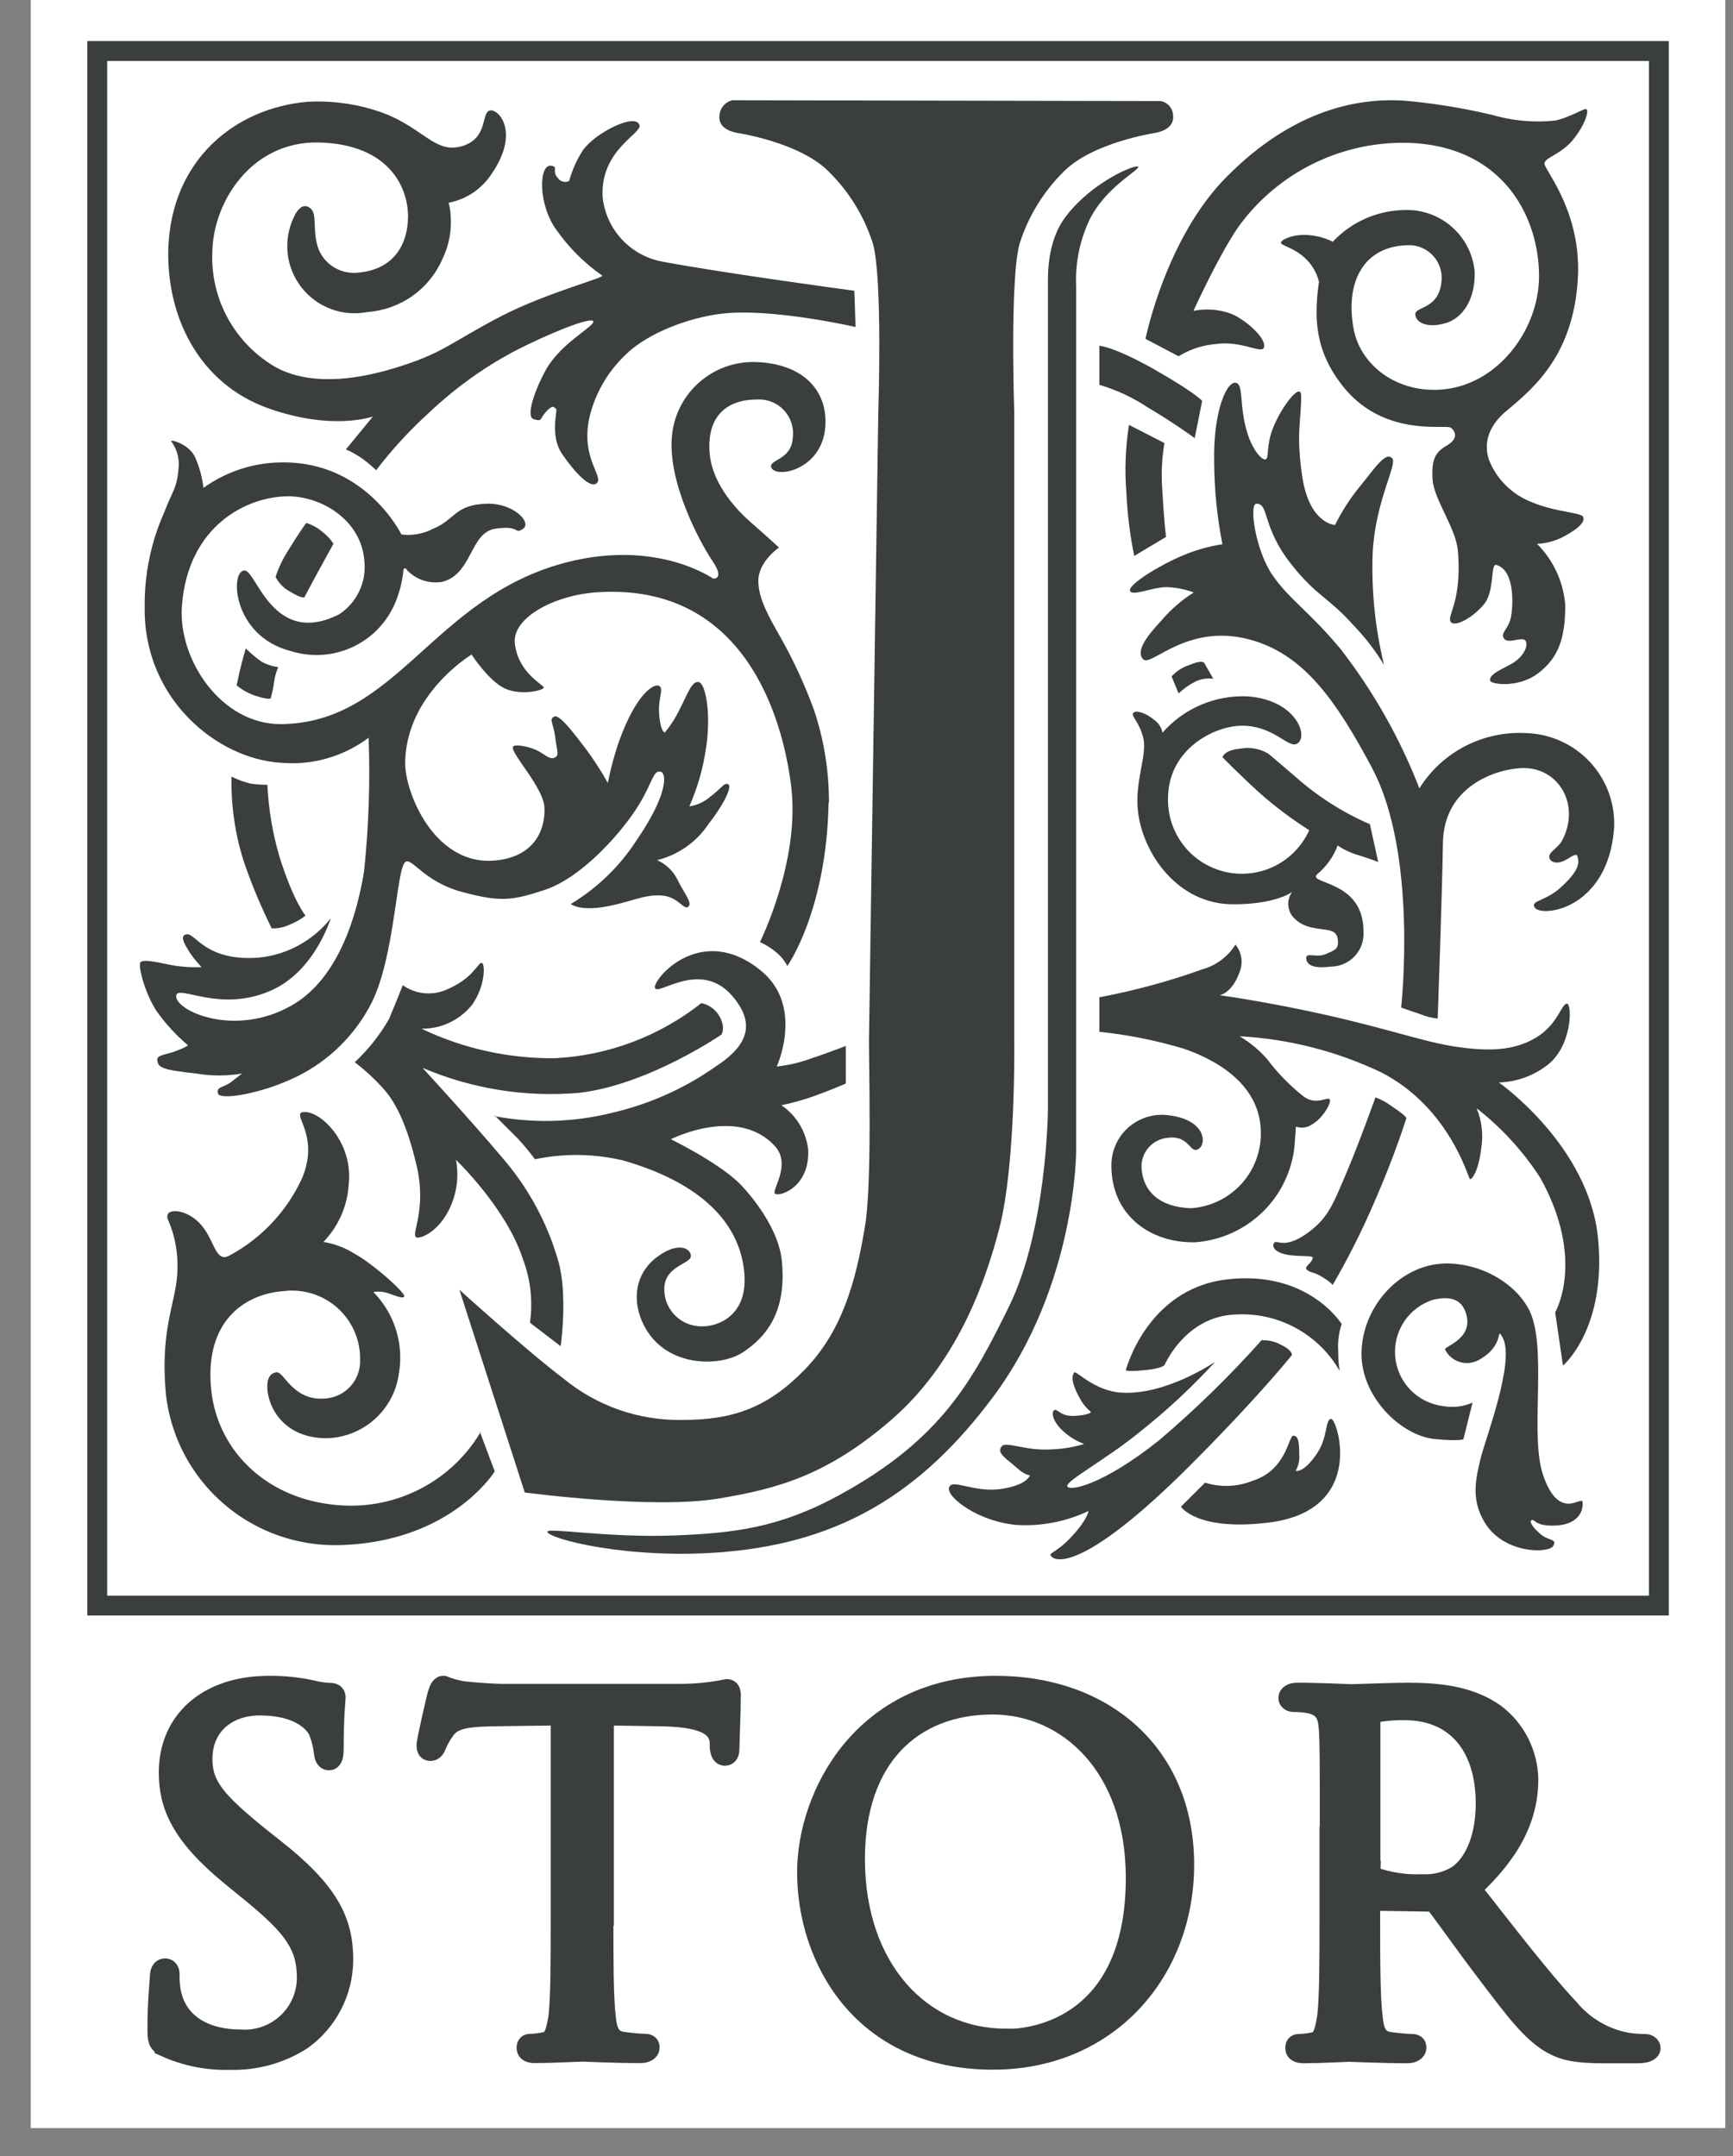
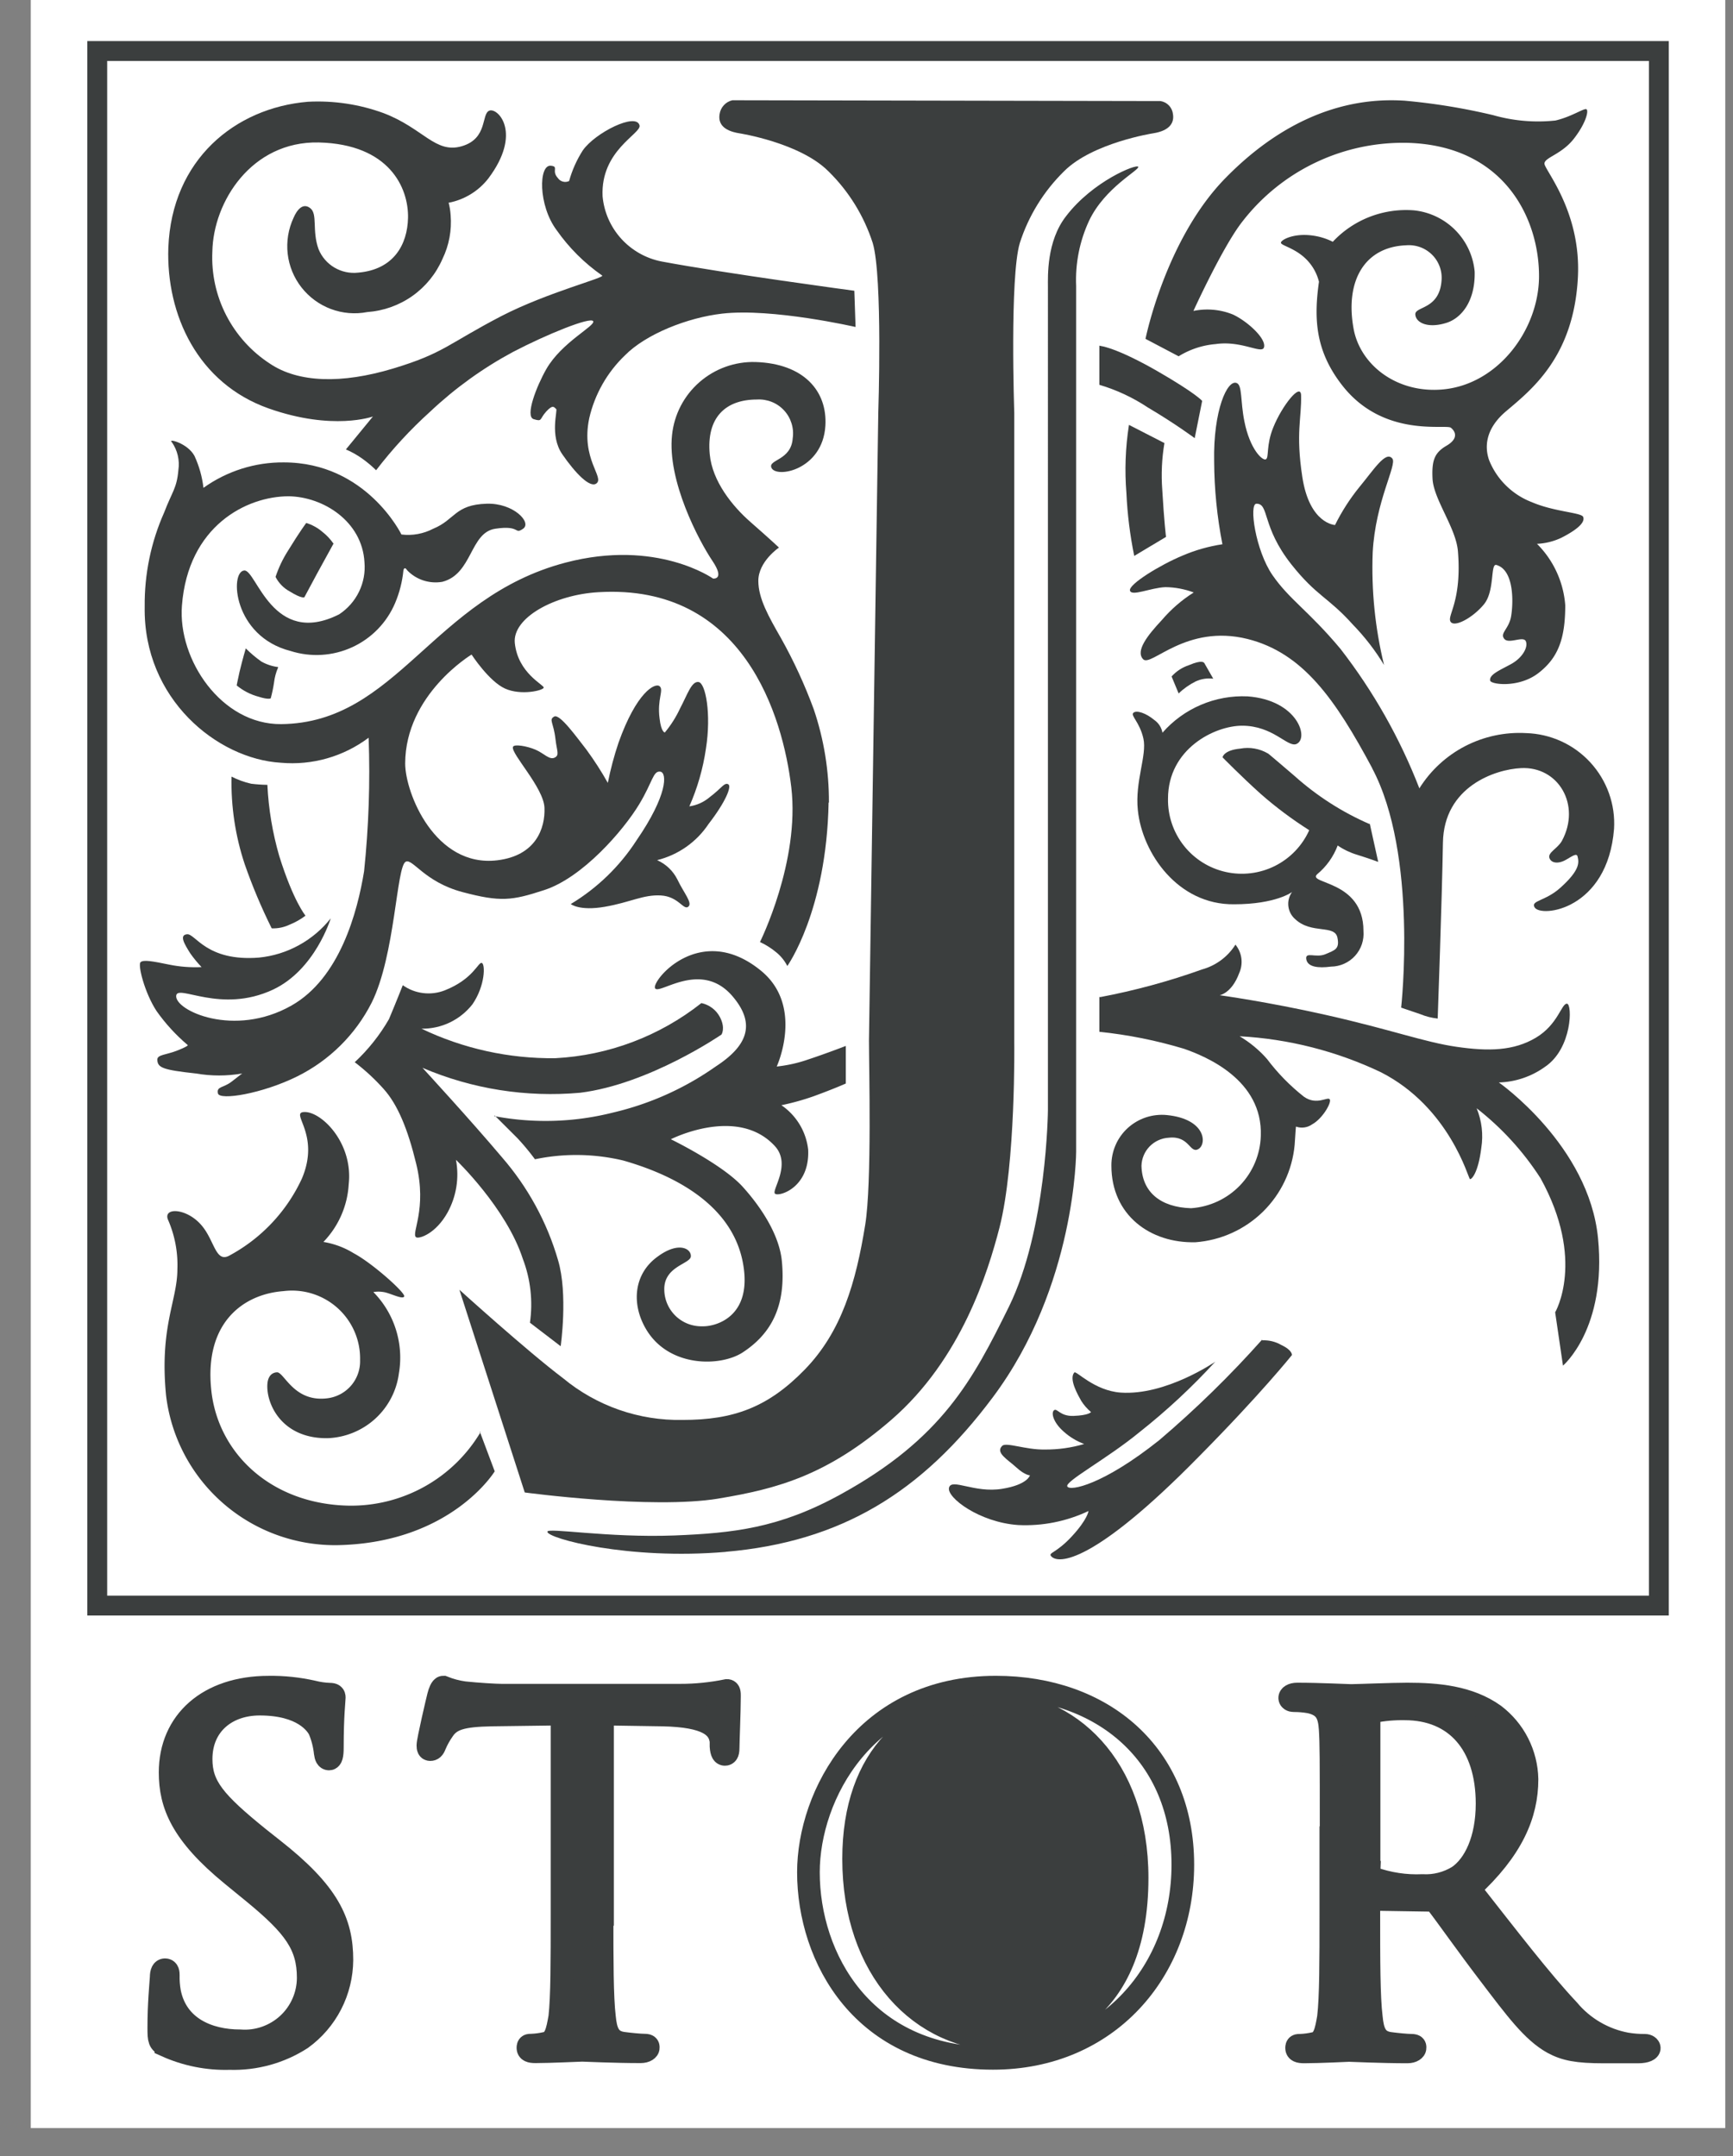
<svg xmlns="http://www.w3.org/2000/svg" width="45" height="56" fill="none">
  <rect width="100%" height="100%" fill="#808080" stroke="none" />
  <path d="M44.799 0H.799v55.272H44.799V0Z" fill="#fff" />
  <path d="M18.656 38.922c1.553-.256 2.834-.614 4.487-2.043 1.824-1.579 2.513-3.848 2.811-4.997.424-1.661.383-4.809.383-4.809V10.721s-.121-3.527.144-4.409c.226-.706.622-1.347 1.152-1.867.742-.738 2.307-.982 2.307-.982.457-.071.551-.294.518-.497-.009-.085-.045-.164-.104-.226-.059-.062-.136-.102-.22-.115L19.018 2.604c-.086.019-.164.064-.223.129-.059.065-.098.146-.11.233-.035.215.062.426.518.497 0 0 1.564.244 2.304.982.531.519.927 1.16 1.155 1.867.262.882.144 4.409.144 4.409l-.242 16.303c0 .703.077 3.704-.097 4.785-.242 1.499-.61 2.775-1.57 3.763-.96.988-1.859 1.308-3.17 1.308-1.133.023-2.236-.362-3.108-1.085-.928-.7-2.69-2.296-2.69-2.296l1.697 5.265s3.294.444 5.029.159Z" fill="#3B3E3E" />
  <path d="M18.841 40.306c3.002-.259 5.094-1.543 6.938-4.013 2.162-2.889 2.165-6.385 2.165-6.385V7.431c-.026-.585.089-1.168.336-1.699.409-.861 1.311-1.314 1.276-1.399-.035-.085-1.179.37-1.874 1.282-.51.653-.471 1.567-.471 1.84V28.834s-.026 3.101-1.016 5.112c-.928 1.878-1.724 3.422-4.39 4.88-1.576.864-2.769.994-4.295 1.055-1.732.065-3.297-.212-3.297-.097 0 .173 2.098.741 4.637.523M11.655 5.265c.407-.079.771-.303 1.025-.629.884-1.176.256-1.837.032-1.764-.224.073-.032.726-.722.926s-.996-.467-2.033-.861c-.627-.229-1.295-.329-1.962-.294-1.894.159-3.535 1.505-3.624 3.789-.059 1.746.766 3.527 2.607 4.177 1.667.588 2.705.209 2.705.209l-.701.855c.154.066.3.149.436.247.123.089.24.187.348.294.422-.551.893-1.061 1.408-1.526.644-.607 1.365-1.127 2.145-1.546.884-.462 2.012-.917 2.083-.8.071.118-.816.544-1.217 1.246-.25.438-.56 1.229-.327 1.299.233.071.144 0 .327-.2.183-.2.209-.097.256-.065.047.032-.177.688.159 1.176.336.488.716.882.884.761.224-.159-.409-.632-.183-1.699.143-.621.465-1.187.925-1.629.548-.556 1.629-.982 2.525-1.085 1.302-.15 3.465.347 3.465.347l-.032-.941s-3.314-.444-5.008-.761c-.404-.08-.771-.288-1.047-.593-.276-.305-.445-.691-.482-1.1-.056-1.193 1.01-1.626.96-1.84-.083-.347-1.152.188-1.473.647-.158.247-.278.515-.356.797-.051.024-.108.03-.162.015-.054-.015-.101-.048-.132-.095-.171-.188.032-.294-.174-.317-.327-.047-.339 1.029.144 1.673.321.458.72.856 1.179 1.176.121.05-1.402.432-2.607 1.052-1.402.729-1.494.967-2.822 1.367-1.329.4-2.457.37-3.197-.129-.481-.313-.872-.747-1.134-1.257-.262-.51-.386-1.08-.359-1.653.024-1.296 1.019-2.869 2.76-2.834 1.835.044 2.336 1.176 2.321 1.958-.015.694-.371 1.343-1.293 1.423-.215.025-.433-.022-.619-.132-.186-.11-.331-.279-.412-.479-.174-.485-.018-.905-.212-1.061-.194-.156-.351.047-.436.247-.136.291-.189.614-.153.934.036.319.16.622.359.876.198.253.463.447.764.56.302.113.629.14.945.079.42-.03.825-.174 1.169-.417.344-.243.614-.576.782-.962.172-.354.245-.748.212-1.141-.007-.11-.025-.219-.053-.326" fill="#3B3E3E" />
  <path d="M21.516 20.842c-.053 2.825-1.072 4.248-1.072 4.248-.068-.133-.162-.251-.277-.347-.132-.111-.277-.204-.433-.276 0 0 1.04-2.087.813-4.021-.218-1.828-1.228-5.291-5.008-5.065-1.143.065-2.239.667-2.171 1.323.083.782.757 1.082.751 1.155-.006.073-.589.215-1.008.024-.418-.191-.866-.882-.866-.882s-1.718 1.032-1.724 2.828c0 .767.775 2.707 2.389 2.516 1.01-.12 1.249-.838 1.228-1.364-.021-.526-.869-1.399-.819-1.579.021-.085.371-.024.589.071.218.094.356.27.492.206.136-.065.059-.168.024-.479-.05-.444-.18-.503-.035-.588.144-.085.589.541.84.861.202.276.387.563.554.861.07-.352.162-.7.277-1.041.466-1.314.949-1.567 1.067-1.47.118.097-.068.335 0 .838.041.361.136.364.136.364.16-.191.293-.403.398-.629.186-.35.295-.706.477-.682.183.024.336.826.192 1.734-.075.516-.22 1.019-.43 1.496.195-.028.378-.111.527-.238.312-.235.377-.385.48-.338.103.047-.062.456-.507 1.032-.312.47-.789.805-1.337.941.229.101.415.279.527.503.171.359.404.614.28.708-.124.094-.253-.268-.71-.294-.457-.026-.792.179-1.455.294-.663.115-.884-.071-.884-.071.687-.414 1.271-.979 1.706-1.652.81-1.176.801-1.764.616-1.787-.186-.024-.194.265-.545.847-.409.679-1.473 1.911-2.472 2.231-.834.273-1.131.312-2.118.05-.987-.262-1.296-.882-1.473-.788-.244.123-.271 2.428-.884 3.66-.42.829-1.097 1.5-1.93 1.914-.913.453-2.021.632-2.062.444-.041-.188.141-.138.359-.309.218-.171.271-.209.271-.209-.398.069-.804.069-1.202 0-.863-.094-.996-.15-1.002-.359 0-.135.224-.118.536-.244.312-.126.25-.138.25-.138-.305-.259-.576-.555-.807-.882-.312-.479-.489-1.196-.415-1.267.074-.071.312-.026.742.062.277.057.56.078.843.065-.107-.112-.206-.232-.295-.359-.147-.235-.295-.476-.08-.494.215-.018.504.714 1.865.606.364-.036.716-.145 1.036-.321.32-.175.602-.413.828-.699 0 0-.401 1.337-1.5 1.852-1.355.635-2.475-.15-2.513.156-.044.382 1.503 1.105 2.996.256 1.249-.709 1.709-2.419 1.883-3.486.12-1.152.16-2.311.118-3.469-.653.491-1.466.723-2.28.65-1.647-.097-3.574-1.658-3.535-4.051-.009-.844.163-1.68.507-2.452.206-.541.327-.623.368-1.099.038-.255-.023-.515-.171-.726-.118-.103.41.024.589.359.121.262.2.542.233.829.608-.435 1.338-.667 2.086-.661 2.145 0 3.055 1.873 3.055 1.873.284.035.572-.018.825-.15.572-.235.557-.626 1.391-.65.692-.021 1.178.488.943.65-.236.162-.059-.1-.722 0-.663.1-.589 1.176-1.376 1.379-.164.028-.332.016-.49-.035-.158-.051-.301-.14-.417-.259-.085-.132-.103 0-.103 0-.029.29-.101.575-.215.844-.215.509-.613.919-1.116 1.149-.503.231-1.074.265-1.601.097-1.491-.382-1.582-2.058-1.202-2.09.315-.035.728 2.014 2.466 1.138.221-.146.399-.348.515-.586.116-.238.165-.503.142-.766-.059-1.067-1.075-1.702-1.968-1.714-1.09 0-2.613.767-2.772 2.84-.109 1.402 1.025 3.092 2.578 3.078 3.011-.032 3.924-3.286 7.383-4.195 2.372-.623 3.83.414 3.83.414s.321.041-.018-.462c-.339-.503-1.178-2.075-1.046-3.272.056-.529.31-1.017.711-1.367.401-.35.919-.537 1.452-.523 1.255.038 1.874.753 1.818 1.658-.071 1.152-1.287 1.373-1.402 1.085-.085-.212.516-.185.554-.764.019-.13.008-.262-.031-.387-.039-.125-.105-.24-.194-.336-.089-.096-.198-.172-.32-.22-.122-.049-.253-.07-.384-.062-.822 0-1.314.473-1.226 1.42.065.703.589 1.352 1.061 1.764.471.412.737.661.737.661s-.536.362-.536.864c0 .459.265.923.589 1.49.331.591.615 1.207.849 1.843.266.783.399 1.604.395 2.431" fill="#3B3E3E" />
  <path d="M7.953 13.583c.151.047.292.124.412.226.114.088.213.193.295.311l-.421.767-.336.626s-.065.044-.377-.15c-.16-.086-.289-.218-.371-.379.079-.238.187-.465.321-.676.321-.523.477-.726.477-.726ZM7.222 17.326c-.153-.019-.302-.068-.436-.144-.144-.102-.279-.216-.404-.341 0 0-.082.273-.162.609-.053.232-.074.353-.074.353.167.138.362.238.572.294.259.082.312.041.312.041.036-.134.065-.269.085-.406.016-.136.051-.269.106-.394M6.012 20.171c.161.083.333.145.51.185.14.017.28.027.421.029.03.627.134 1.249.309 1.852.368 1.176.681 1.546.681 1.546-.126.095-.263.173-.41.232-.146.07-.307.104-.468.097-.268-.54-.503-1.097-.701-1.667-.244-.733-.359-1.503-.342-2.275ZM9.216 27.585c.348-.326.646-.701.884-1.114.192-.456.359-.882.359-.882.156.111.337.181.526.204.19.024.382-0.0.561-.069.745-.294.869-.738.963-.714.094.024.094.588-.242 1.076-.157.2-.358.361-.587.471-.23.11-.481.165-.736.161 1.083.519 2.272.781 3.474.767 1.383-.072 2.709-.573 3.795-1.432.102.022.197.065.28.128.083.062.151.142.2.234.153.294.041.456.041.456s-1.871 1.288-3.668 1.511c-1.398.126-2.805-.096-4.095-.647 0 0 1.252 1.361 2.062 2.322.674.776 1.172 1.688 1.458 2.675.262.882.068 2.234.068 2.234l-.798-.611c.08-.56.016-1.132-.186-1.661-.43-1.323-1.735-2.569-1.735-2.569.088.467.011.95-.218 1.367-.312.561-.745.691-.816.644-.141-.094.295-.717 0-1.914-.218-.899-.48-1.532-.843-1.937-.229-.257-.483-.491-.757-.7" fill="#3B3E3E" />
  <path d="m12.845 28.972.589.588c.163.174.315.358.457.55.757-.159 1.54-.147 2.292.032 1.081.309 2.837 1.032 3.117 2.71.23 1.37-.737 1.605-1.055 1.596-.127.004-.254-.017-.372-.061-.119-.045-.228-.113-.32-.199-.092-.087-.167-.191-.219-.307-.052-.116-.081-.24-.084-.367-.026-.626.678-.682.689-.882.012-.2-.315-.394-.854 0-.636.45-.701 1.249-.295 1.914.589.964 1.897.958 2.484.588.763-.494 1.14-1.223 1.028-2.381-.068-.703-.566-1.429-1.008-1.919-.524-.588-1.874-1.244-1.874-1.244s1.729-.882 2.702.179c.433.476-.086 1.138 0 1.232.085.094.913-.141.863-1.146-.027-.23-.102-.452-.222-.65-.12-.198-.281-.369-.473-.499.289-.06.573-.139.851-.238.53-.194.822-.326.822-.326v-.976s-.516.2-.99.356c-.26.09-.53.15-.804.179 0 0 .719-1.564-.407-2.487-1.576-1.293-2.849.262-2.752.453.097.191 1.196-.758 2.018.217.625.738.348 1.302-.445 1.817-.803.566-1.709.972-2.666 1.196-1.01.255-2.064.286-3.087.091M12.46 37.186l.386 1.029s-1.125 1.849-4.057 1.917c-1.098.022-2.166-.365-2.994-1.086-.828-.721-1.357-1.723-1.484-2.812-.171-1.781.295-2.454.295-3.269.017-.444-.068-.886-.247-1.293-.121-.323.504-.294.884.165.327.391.356.958.704.779.832-.445 1.495-1.147 1.891-2.002.492-1.155-.318-1.711.056-1.731.445-.024 1.279.797 1.161 1.872-.031.563-.265 1.096-.657 1.502.279.046.546.145.787.294.483.256 1.343 1.026 1.311 1.12-.032.094-.368-.088-.536-.112a.777.777 0 0 0-.265 0c.27.274.471.609.586.976.115.367.142.756.077 1.135-.059.453-.277.871-.615 1.179-.338.308-.775.487-1.232.505-1.199.018-1.609-.902-1.567-1.417.018-.209.133-.294.259-.294.189.029.442.776 1.287.676.242-.027.466-.145.625-.329.159-.184.243-.421.235-.665.006-.254-.043-.506-.144-.739-.101-.233-.251-.442-.44-.612-.189-.17-.413-.297-.656-.373-.243-.076-.499-.098-.752-.066-1.022.076-2.062.802-1.871 2.578.174 1.631 1.544 2.94 3.535 2.993.695.017 1.382-.152 1.99-.488.608-.336 1.115-.828 1.469-1.425M36.446 2.613c.785.069 1.564.196 2.33.379.524.149 1.072.196 1.614.138.415-.097.734-.32.801-.294.068.026 0 .35-.321.764-.321.414-.766.488-.766.65 0 .162.952 1.235.869 2.94-.103 2.087-1.217 2.94-1.877 3.501-.521.447-.551.911-.43 1.258.099.249.249.475.441.663.191.188.419.335.67.431.589.253 1.284.268 1.332.382.071.176-.274.394-.569.544-.198.093-.412.146-.63.156.429.427.689.994.734 1.596 0 .882-.192 1.373-.701 1.764-.51.391-1.234.294-1.249.191-.029-.156.256-.27.545-.429.289-.159.445-.432.383-.588-.062-.156-.445.082-.563-.068-.118-.15.124-.253.18-.588.056-.335.086-1.196-.383-1.329-.162-.047-.035.673-.324 1.023-.289.35-.769.609-.866.45-.097-.159.295-.517.192-1.819-.044-.609-.63-1.352-.66-1.89-.024-.479.05-.679.362-.861.312-.182.242-.364.115-.467-.127-.103-1.744.273-2.816-1.093-.692-.882-.751-1.708-.61-2.699-.062-.251-.201-.477-.398-.647-.277-.238-.572-.294-.589-.362-.018-.068.315-.262.822-.191.182.024.36.079.524.162.266-.285.594-.507.958-.648.364-.141.756-.199 1.145-.169.408.041.789.223 1.077.513.289.291.467.672.504 1.08.018.779-.353 1.205-.722 1.326-.492.159-.807 0-.819-.215-.012-.215.627-.121.681-.882.01-.123-.006-.247-.049-.362-.043-.116-.11-.221-.198-.308-.088-.087-.193-.154-.309-.196-.116-.042-.24-.058-.363-.048-1.075.041-1.588.917-1.367 2.155.165.947 1.125 1.705 2.336 1.587 1.417-.138 2.463-1.537 2.481-2.907.015-1.508-.884-3.407-3.379-3.495-.829-.024-1.652.147-2.402.501-.75.353-1.406.879-1.914 1.533-.51.641-1.279 2.331-1.279 2.331.344-.071.703-.039 1.028.094.377.176.884.638.801.861-.068.162-.589-.191-1.252-.094-.341.028-.67.137-.961.317l-.86-.453s.521-2.601 2.089-4.189c.846-.861 2.416-2.125 4.596-1.999" fill="#3B3E3E" />
  <path d="M35.634 19.956c-.958-1.79-1.797-2.998-3.241-3.36-1.6-.397-2.507.741-2.71.526-.203-.215.112-.617.486-1.017.238-.279.517-.521.828-.717-.235-.088-.483-.135-.734-.138-.386.015-.884.25-.922.088s.792-.67 1.367-.908c.331-.142.678-.24 1.034-.294-.139-.709-.211-1.429-.215-2.152-.026-1.317.342-2.143.589-2.034.144.062.091.467.195.988.144.735.474 1.038.56.991.086-.047 0-.359.192-.829.224-.558.713-1.176.722-.832.015.588-.144.976.032 2.122.186 1.22.849 1.246.849 1.246.172-.347.381-.674.625-.976.383-.462.692-.961.863-.75.13.159-.439 1.102-.51 2.44-.037.983.062 1.966.295 2.922-.229-.379-.501-.731-.81-1.049-.639-.714-.94-.735-1.597-1.564-.778-.985-.569-1.579-.907-1.576-.2 0-.024 1.214.415 1.852.439.638.943.932 1.768 1.919.854 1.102 1.544 2.322 2.048 3.622.29-.465.701-.844 1.189-1.097.488-.252 1.035-.369 1.583-.338.315.009.625.082.911.212.287.131.544.318.757.55.213.232.377.504.483.8.106.296.151.611.132.925-.165 2.102-1.894 2.313-2.062 2.04-.109-.182.274-.156.666-.508.524-.47.486-.664.448-.817-.024-.094-.144 0-.295.085-.2.118-.392.094-.436-.047-.044-.141.221-.247.327-.444.498-.926-.088-1.934-1.061-1.887-.672.032-2.006.479-2.03 1.937-.024 1.458-.136 4.568-.136 4.568-.156-.016-.309-.055-.454-.115l-.495-.168s.445-3.977-.757-6.226M28.547 8.975v1.02c.446.132.87.33 1.258.588.716.423 1.217.797 1.217.797l.194-.967s-.147-.188-1.178-.782c-1.09-.623-1.473-.647-1.473-.647" fill="#3B3E3E" />
  <path d="m29.314 11.035.922.473c-.068.401-.086.809-.056 1.214.047.811.097 1.223.097 1.223l-.825.494c-.11-.538-.178-1.083-.203-1.631-.048-.588-.026-1.18.065-1.764M31.262 17.217s-.029-.094-.389.059c-.173.057-.329.158-.451.294l.183.441c.13-.126.28-.231.442-.312.142-.066.301-.091.457-.071l-.242-.423M35.563 21.404c-.711-.309-1.367-.73-1.944-1.246-.784-.673-.695-.588-.695-.588-.217-.127-.472-.172-.719-.126-.433.041-.46.226-.46.226s.477.488.993.952c.394.346.815.66 1.258.941-.181.403-.495.73-.89.928-.395.198-.847.253-1.278.157-.431-.096-.816-.338-1.089-.685-.273-.347-.418-.777-.41-1.218 0-1.299 1.217-1.896 1.924-1.896.807 0 1.178.567 1.408.476.342-.141.038-1.141-1.264-1.238-.416-.019-.831.056-1.214.22-.383.163-.724.411-.998.724-.012-.067-.037-.131-.074-.188-.037-.057-.085-.106-.141-.145-.212-.176-.457-.259-.539-.185-.083.073.162.238.259.67.097.432-.224 1.114-.144 1.864.115 1.114 1.04 2.457 2.498 2.44 1.087 0 1.506-.318 1.506-.318-.077.106-.111.237-.096.367.015.13.077.25.176.336.424.4 1.031.132 1.099.485.059.294-.065.32-.312.426-.247.106-.53-.076-.498.129.032.206.312.238.642.194.118-.001.234-.027.342-.075.107-.048.204-.118.283-.205.079-.087.139-.19.177-.302.037-.112.051-.23.041-.347 0-1.326-1.473-1.211-1.202-1.47.24-.199.423-.456.533-.747.154.106.324.187.504.241.312.097.548.185.548.185l-.221-1.002" fill="#3B3E3E" />
  <path d="M28.547 25.891v.908c.745.077 1.481.225 2.198.441.563.197 2.045.802 1.994 2.26-.014.482-.207.942-.542 1.29-.335.348-.788.559-1.27.591-.807-.024-1.273-.432-1.287-1.102.005-.188.081-.368.212-.503.132-.135.309-.216.498-.226.539-.059.545.426.769.294.224-.132.192-.779-.816-.882-.184-.019-.369.002-.545.059-.175.058-.336.152-.473.276-.136.124-.245.276-.318.445-.073.169-.11.352-.108.536 0 1.282 1.01 2.019 2.186 1.987.658-.05 1.278-.331 1.749-.793.471-.462.762-1.076.823-1.732.026-.429.035-.479.035-.479.07.025.144.032.218.022.073-.01.143-.038.203-.081.265-.144.507-.561.457-.647-.05-.085-.336.168-.672-.07-.361-.284-.684-.615-.96-.982-.204-.232-.444-.43-.71-.588 1.273.069 2.52.387 3.671.935 1.788.914 2.268 2.76 2.31 2.775.041.015.215-.159.295-.811.055-.347.013-.703-.121-1.029.651.508 1.212 1.122 1.659 1.817 1.178 2.131.38 3.483.38 3.483l.203 1.385s1.14-.961.91-3.31c-.236-2.41-2.575-4.045-2.575-4.045.433-.013.852-.155 1.202-.409.704-.476.71-1.631.566-1.637-.144-.006-.23.538-.804.882-.575.344-1.229.359-2.062.238-.834-.12-1.697-.447-3.397-.829-1.511-.341-2.755-.511-2.755-.511s.312-.047.507-.573c.054-.12.074-.253.057-.384-.017-.131-.07-.254-.154-.357-.198.315-.507.544-.866.644-.864.309-1.75.55-2.651.72" fill="#3B3E3E" />
-   <path d="M36.51 29.034s.021-.041-.362-.294c-.132-.1-.278-.18-.433-.238 0 0-.445 1.249-.798 2.069-.315.729-.442 1.096-1.022 1.493-.58.397-.754.103-.819.229-.065.126.097.273.448.311.35.038.575 0.0.563.071-.021.144-.253.229-.144.312.109.082.171.047.365.165.268.159.295.226.295.226.415-.714.785-1.454 1.108-2.213.515-1.176.813-2.14.813-2.14M37.993 37.406l.244-.976c-.239.106-.505.137-.763.091-.324-.039-.625-.189-.852-.423-.227-.234-.366-.54-.394-.865-.028-.325.057-.649.24-.919.183-.27.454-.468.767-.562.345-.068.678-.059.816.315.259.691-.539.897-.53.979.037.078.091.148.157.204.066.057.142.099.226.125.083.026.17.034.257.024.086-.01.17-.037.245-.08.692-.382.427-.897.607-.588.348.611-.448 2.646-.569 3.16-.121.514-.262 1.058.121 1.673.504.805 1.662.785 1.768.588.106-.197-.121-.12-.339-.312-.218-.191-.295-.335-.215-.359.08-.024.08.153.554.144.551 0 .792-.294.76-.614-.021-.176-.61.526-1.025-.703-.339-.997.08-3.087-.295-4.13-.236-.655-1.081-1.326-2.145-1.361-1.243-.038-2.277 1.12-2.274 2.352 0 1.12 1.025 2.122 1.906 2.208.672.062.745 0 .745 0M30.239 35.45s-.035.091-.516.138c-.48.047-.489 0-.489 0s.536-2.081 2.578-2.352c2.145-.276 3.026 1.152 3.026 1.152-.077.235-.107.483-.088.729-.003.165.01.331.038.494-.269-.474-.667-.863-1.147-1.123-.48-.26-1.024-.38-1.569-.346-1.299.053-1.833 1.314-1.833 1.314M31.292 38.508l-.627.626s.409.638 2.263.414c2.581-.309 1.791-2.719 1.635-2.696-.156.024-.08.462-.354.882-.353.538-.566.47-.566.47.075-.13.108-.28.094-.429 0-.312-.024-.485-.153-.485-.13 0-.168.897-1.072 1.176-.389.154-.82.17-1.22.044" fill="#3B3E3E" />
  <path d="M32.775 34.813c.173-.009.345.033.495.12.295.138.277.262.277.262s-.804 1.008-2.425 2.646c-2.728 2.778-3.653 2.796-3.83 2.575-.074-.091.136-.073.545-.517.409-.444.427-.653.427-.653-.57.27-1.197.395-1.827.364-1.005-.07-1.859-.714-1.794-.97.065-.256.657.147 1.379.029.663-.106.722-.35.722-.35s-.13 0-.354-.206c-.224-.206-.548-.379-.368-.558.1-.106.607.103 1.105.094.347.003.693-.045 1.025-.144-.197-.073-.378-.183-.533-.323-.271-.238-.33-.488-.25-.553.08-.065.153.159.504.147.407-.015.457-.1.457-.1-.1-.084-.187-.183-.256-.294-.08-.144-.327-.567-.177-.735.047-.053.518.473 1.202.523 1.178.082 2.457-.802 2.457-.802-.605.661-1.262 1.272-1.965 1.828-.86.706-1.942 1.279-1.877 1.411.065.132.931-.038 2.392-1.205.949-.808 1.841-1.68 2.669-2.61M4.309 53.129c-.174-.085-.186-.135-.186-.467 0-.614.05-1.108.062-1.302 0-.135.035-.2.097-.2s.088.038.088.135c-.004.153.008.305.035.456.186.911 1.002 1.255 1.83 1.255.225.017.452-.013.665-.088s.409-.192.575-.345c.166-.153.298-.339.389-.546.091-.207.138-.43.139-.655 0-.85-.359-1.343-1.423-2.216l-.554-.453c-1.311-1.073-1.609-1.834-1.609-2.669 0-1.317.99-2.213 2.557-2.213.386-.006.772.035 1.149.12.142.036.287.057.433.062.1 0 .124.026.124.088 0 .062-.05.467-.05 1.302 0 .197-.024.294-.085.294s-.088-.062-.1-.159c-.022-.211-.076-.419-.159-.614-.077-.135-.409-.652-1.544-.652-.854 0-1.52.529-1.52 1.426 0 .703.348 1.12 1.508 2.058l.345.273c1.458 1.141 1.803 1.905 1.803 2.89-.003.398-.099.79-.281 1.145-.182.354-.445.661-.768.895-.554.358-1.205.538-1.865.517-.57.017-1.136-.097-1.656-.332" fill="#3B3E3E" />
  <path d="M4.309 53.129c-.174-.085-.186-.135-.186-.467 0-.614.05-1.108.062-1.302 0-.135.035-.2.097-.2s.088.038.088.135c-.004.153.008.305.035.456.186.911 1.002 1.255 1.83 1.255.225.017.452-.013.665-.088s.409-.192.575-.345c.166-.153.298-.339.389-.546.091-.207.138-.43.139-.655 0-.85-.359-1.343-1.423-2.216l-.554-.453c-1.311-1.073-1.609-1.834-1.609-2.669 0-1.317.99-2.213 2.557-2.213.386-.006.772.035 1.149.12.142.036.287.057.433.062.1 0 .124.026.124.088 0 .062-.05.467-.05 1.302 0 .197-.024.294-.085.294s-.088-.062-.1-.159c-.022-.211-.076-.419-.159-.614-.077-.135-.409-.652-1.544-.652-.854 0-1.52.529-1.52 1.426 0 .703.348 1.12 1.508 2.058l.345.273c1.458 1.141 1.803 1.905 1.803 2.89-.003.398-.099.79-.281 1.145-.182.354-.445.661-.768.895-.554.358-1.205.538-1.865.517-.57.017-1.136-.097-1.656-.332v-.003Z" stroke="#3B3E3E" stroke-width=".588" />
  <path d="M15.634 49.723c0 1.176 0 2.152.062 2.669.035.356.112.626.48.676.174.024.445.05.557.05.112 0 .1.035.1.073s-.062.1-.2.1c-.678 0-1.455-.038-1.517-.038-.062 0-.84.038-1.211.038-.136 0-.197-.026-.197-.1 0-.073.024-.073.097-.073.125-.005.249-.022.371-.05.247-.05.295-.32.359-.676.059-.517.059-1.487.059-2.669v-5.203l-1.827.024c-.766.015-1.063.1-1.258.394-.084.12-.155.248-.212.382-.035.097-.074.123-.124.123-.05 0-.062-.038-.062-.112 0-.123.247-1.176.274-1.279.026-.103.074-.232.124-.232.174.07.356.118.542.144.356.038.828.065.975.065h4.634c.41.001.819-.041 1.22-.123.062 0 .062.073.062.147 0 .37-.035 1.217-.035 1.352s-.038.162-.085.162c-.047 0-.088-.038-.1-.209v-.138c-.05-.367-.336-.652-1.52-.676l-1.556-.024v5.203" fill="#3B3E3E" />
  <path d="M15.634 49.723c0 1.176 0 2.152.062 2.669.035.356.112.626.48.676.174.024.445.05.557.05.112 0 .1.035.1.073s-.062.1-.2.1c-.678 0-1.455-.038-1.517-.038-.062 0-.84.038-1.211.038-.136 0-.197-.026-.197-.1 0-.073.024-.073.097-.073.125-.005.249-.022.371-.05.247-.05.295-.32.359-.676.059-.517.059-1.487.059-2.669v-5.203l-1.827.024c-.766.015-1.063.1-1.258.394-.084.12-.155.248-.212.382-.035.097-.074.123-.124.123-.05 0-.062-.038-.062-.112 0-.123.247-1.176.274-1.279.026-.103.074-.232.124-.232.174.07.356.118.542.144.356.038.828.065.975.065h4.634c.41.001.819-.041 1.22-.123.062 0 .062.073.062.147 0 .37-.035 1.217-.035 1.352s-.038.162-.085.162c-.047 0-.088-.038-.1-.209v-.138c-.05-.367-.336-.652-1.52-.676l-1.556-.024v5.203h-.012Z" stroke="#3B3E3E" stroke-width=".588" />
-   <path d="M25.859 43.82c2.778 0 4.855 1.746 4.855 4.612 0 2.754-1.95 5.03-4.929 5.03-3.385 0-4.793-2.619-4.793-4.833 0-1.993 1.458-4.809 4.867-4.809Zm.259 9.174c1.114 0 3.409-.641 3.409-4.218 0-2.94-1.803-4.539-3.753-4.539-2.062 0-3.609 1.352-3.609 4.045 0 2.866 1.729 4.703 3.954 4.703" fill="#3B3E3E" />
+   <path d="M25.859 43.82Zm.259 9.174c1.114 0 3.409-.641 3.409-4.218 0-2.94-1.803-4.539-3.753-4.539-2.062 0-3.609 1.352-3.609 4.045 0 2.866 1.729 4.703 3.954 4.703" fill="#3B3E3E" />
  <path d="M25.859 43.82c2.778 0 4.855 1.746 4.855 4.612 0 2.754-1.95 5.03-4.929 5.03-3.385 0-4.793-2.619-4.793-4.833 0-1.993 1.458-4.809 4.867-4.809Zm.259 9.174c1.114 0 3.409-.641 3.409-4.218 0-2.94-1.803-4.539-3.753-4.539-2.062 0-3.609 1.352-3.609 4.045 0 2.866 1.729 4.703 3.954 4.703v.009Z" stroke="#3B3E3E" stroke-width=".588" />
  <path d="M34.564 47.556c0-1.917 0-2.26-.024-2.646-.024-.385-.124-.614-.533-.703-.138-.024-.278-.036-.418-.035-.05 0-.1-.026-.1-.073 0-.047.062-.1.197-.1.557 0 1.335.038 1.399.038.133 0 1.072-.038 1.455-.038.778 0 1.606.073 2.26.541.259.197.471.449.618.739.147.29.227.609.233.934 0 .911-.38 1.823-1.494 2.842 1.014 1.29 1.853 2.387 2.569 3.148.384.461.918.773 1.508.882.159.026.319.039.48.038.062 0 .112.035.112.073 0 .038-.074.1-.295.1h-.884c-.692 0-1.002-.062-1.323-.235-.53-.294-.963-.882-1.667-1.808-.518-.676-1.099-1.502-1.346-1.82-.019-.024-.043-.044-.07-.057-.028-.013-.058-.02-.089-.019l-1.52-.024c-.062 0-.088.038-.088.1v.294c0 1.176 0 2.152.065 2.669.035.356.109.626.48.676.174.024.445.05.557.05.112 0 .097.035.097.073 0 .038-.062.1-.197.1-.68 0-1.458-.038-1.52-.038 0 0-.789.038-1.161.038-.136 0-.197-.026-.197-.1 0-.073.024-.073.1-.073.125-.005.249-.022.371-.05.244-.05.295-.32.356-.676.062-.517.062-1.487.062-2.669v-2.166l.006-.006Zm.987 1.073c-.001.03.007.06.023.086.016.026.038.047.065.061.415.149.856.216 1.296.197.326.018.65-.065.928-.235.43-.294.751-.958.751-1.893 0-1.54-.813-2.46-2.136-2.46-.278-.005-.555.019-.828.073-.03.01-.057.03-.075.057-.018.026-.027.058-.025.09v4.024Z" fill="#3B3E3E" />
  <path d="M34.564 47.556c0-1.917 0-2.26-.024-2.646-.024-.385-.124-.614-.533-.703-.138-.024-.278-.036-.418-.035-.05 0-.1-.026-.1-.073 0-.047.062-.1.197-.1.557 0 1.335.038 1.399.038.133 0 1.072-.038 1.455-.038.778 0 1.606.073 2.26.541.259.197.471.449.618.739.147.29.227.609.233.934 0 .911-.38 1.823-1.494 2.842 1.014 1.29 1.853 2.387 2.569 3.148.384.461.918.773 1.508.882.159.026.319.039.48.038.062 0 .112.035.112.073 0 .038-.074.1-.295.1h-.884c-.692 0-1.002-.062-1.323-.235-.53-.294-.963-.882-1.667-1.808-.518-.676-1.099-1.502-1.346-1.82-.019-.024-.043-.044-.07-.057-.028-.013-.058-.02-.089-.019l-1.52-.024c-.062 0-.088.038-.088.1v.294c0 1.176 0 2.152.065 2.669.035.356.109.626.48.676.174.024.445.05.557.05.112 0 .097.035.097.073 0 .038-.062.1-.197.1-.68 0-1.458-.038-1.52-.038 0 0-.789.038-1.161.038-.136 0-.197-.026-.197-.1 0-.073.024-.073.1-.073.125-.005.249-.022.371-.05.244-.05.295-.32.356-.676.062-.517.062-1.487.062-2.669v-2.166l.006-.006Zm.987 1.073c-.001.03.007.06.023.086.016.026.038.047.065.061.415.149.856.216 1.296.197.326.018.65-.065.928-.235.43-.294.751-.958.751-1.893 0-1.54-.813-2.46-2.136-2.46-.278-.005-.555.019-.828.073-.03.01-.057.03-.075.057-.018.026-.027.058-.025.09v4.024Z" stroke="#3B3E3E" stroke-width=".588" />
  <path d="M43.075 1.325H2.525v40.377H43.075V1.325Z" stroke="#3B3E3E" stroke-width=".516" />
</svg>